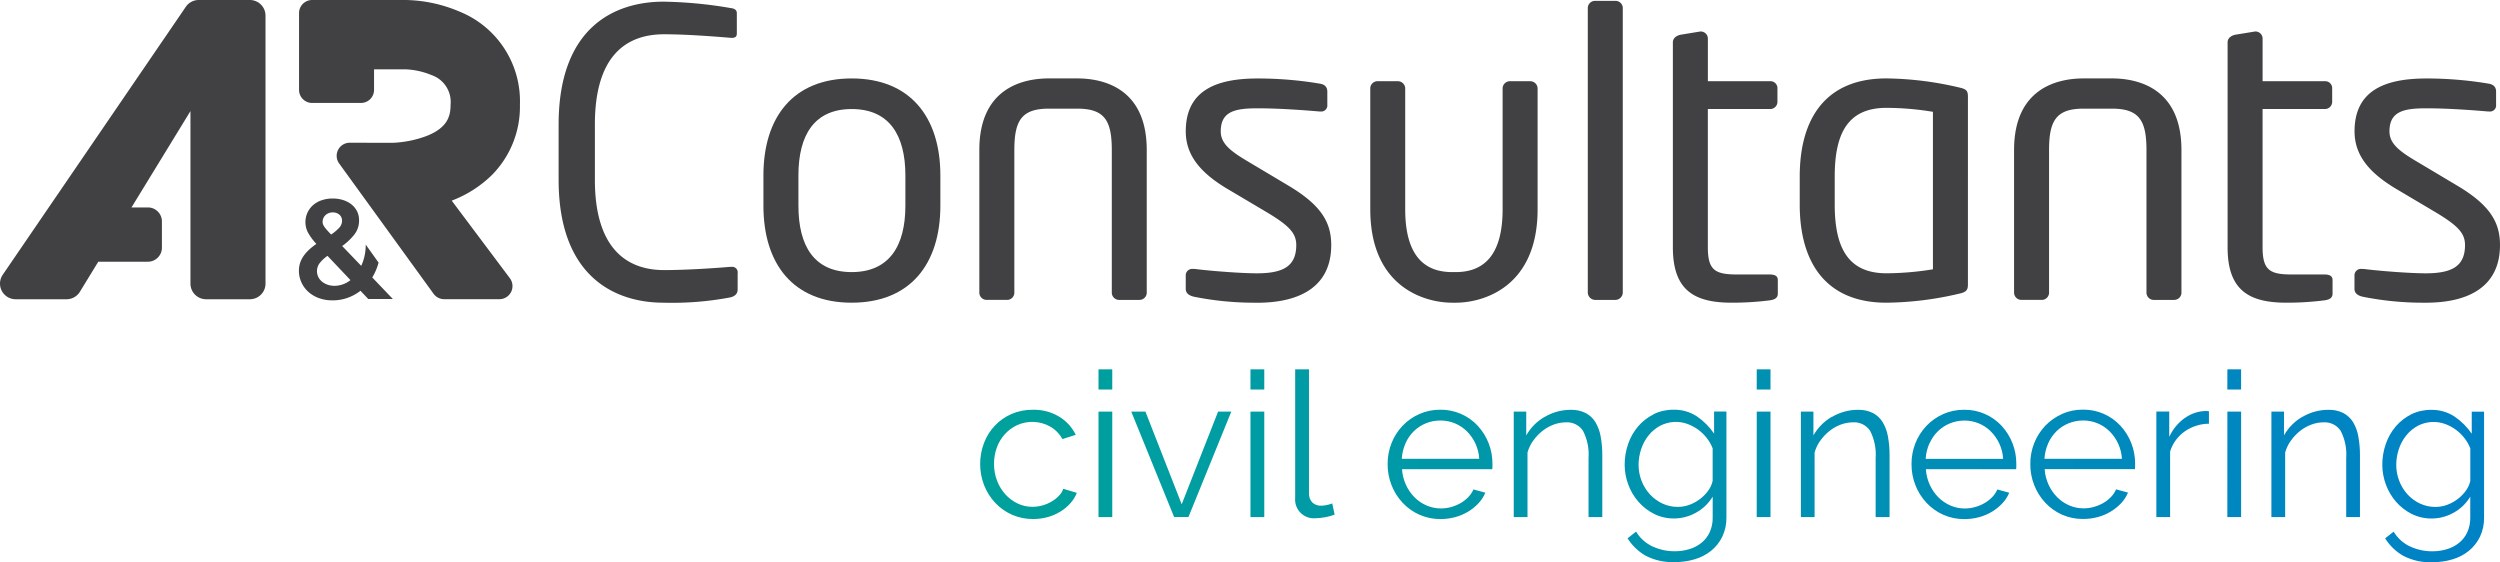
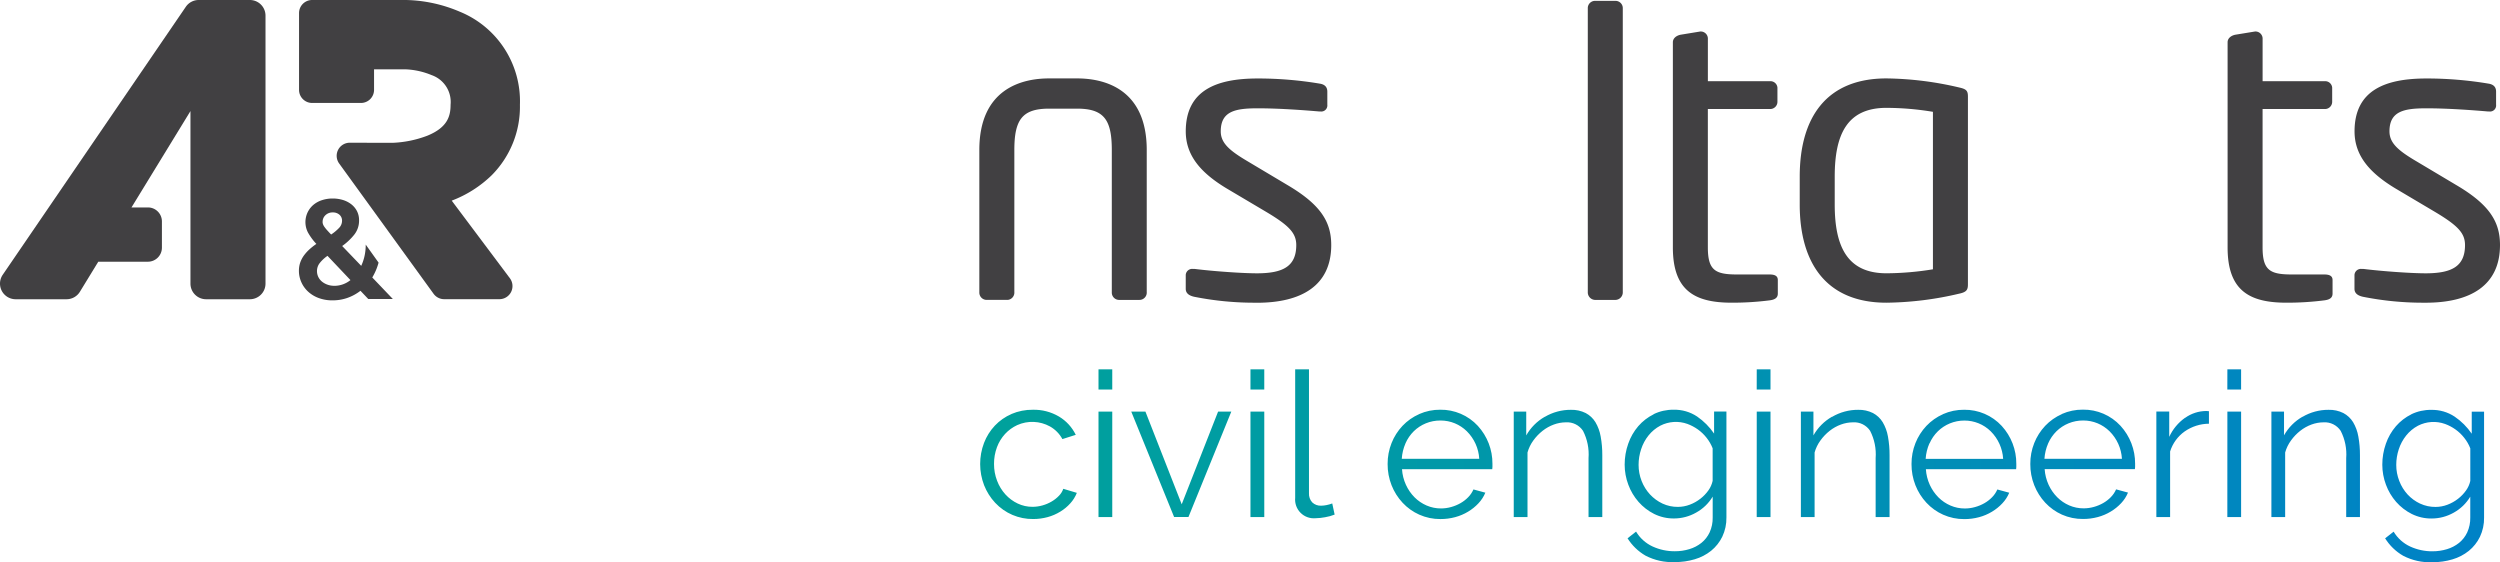
<svg xmlns="http://www.w3.org/2000/svg" viewBox="0 0 226.772 50.994">
  <defs>
    <clipPath id="a">
      <path d="M99.644,46.9h1.248V37.335H99.644Zm10.847-9.563-3.3,8.406L103.9,37.335h-1.285l3.888,9.563h1.3l3.888-9.563Zm2.937,9.563h1.253V37.335h-1.253Zm45.921,0H160.6V37.335h-1.248Zm42.69,0h1.249V37.335h-1.245ZM198.2,37.9a4.338,4.338,0,0,0-1.432,1.727v-2.3H195.6V46.9h1.248V40.951a3.514,3.514,0,0,1,1.322-1.817,3.913,3.913,0,0,1,2.2-.7V37.3a1.277,1.277,0,0,0-.239-.019,3.321,3.321,0,0,0-1.926.625M91.752,37.555a4.573,4.573,0,0,0-1.512,1.056,4.771,4.771,0,0,0-.982,1.569,5.38,5.38,0,0,0,.009,3.836,5.035,5.035,0,0,0,1,1.587,4.638,4.638,0,0,0,3.455,1.477,4.914,4.914,0,0,0,1.305-.173,4.417,4.417,0,0,0,1.156-.5,4.025,4.025,0,0,0,.909-.756,3.1,3.1,0,0,0,.587-.945l-1.229-.367a1.678,1.678,0,0,1-.386.624,3,3,0,0,1-.66.523,3.491,3.491,0,0,1-.836.358,3.32,3.32,0,0,1-.908.129,3.087,3.087,0,0,1-1.349-.3,3.576,3.576,0,0,1-1.111-.825,3.879,3.879,0,0,1-.756-1.239,4.2,4.2,0,0,1-.277-1.523,4.263,4.263,0,0,1,.267-1.524,3.686,3.686,0,0,1,.734-1.2,3.523,3.523,0,0,1,1.1-.8,3.326,3.326,0,0,1,2.973.12,2.91,2.91,0,0,1,1.129,1.147l1.211-.386a3.94,3.94,0,0,0-1.524-1.66,4.451,4.451,0,0,0-2.367-.615,4.813,4.813,0,0,0-1.944.385m35.744,2.661a3.546,3.546,0,0,1,.756-1.1,3.4,3.4,0,0,1,1.092-.716,3.445,3.445,0,0,1,1.323-.254,3.394,3.394,0,0,1,1.312.257,3.445,3.445,0,0,1,1.08.716,3.83,3.83,0,0,1,1.128,2.5h-7.029a4.178,4.178,0,0,1,.339-1.4m1.239-2.652a4.7,4.7,0,0,0-1.512,1.064,4.924,4.924,0,0,0-.991,1.56,5.045,5.045,0,0,0-.358,1.9,5.167,5.167,0,0,0,.358,1.927,5.009,5.009,0,0,0,1,1.587,4.66,4.66,0,0,0,1.512,1.08,4.6,4.6,0,0,0,1.921.4,5.1,5.1,0,0,0,1.34-.174,4.514,4.514,0,0,0,1.174-.5,4.289,4.289,0,0,0,.936-.756,3.172,3.172,0,0,0,.624-.963l-1.08-.294a2.31,2.31,0,0,1-.477.706,3.1,3.1,0,0,1-.7.54,3.676,3.676,0,0,1-.843.349,3.4,3.4,0,0,1-.918.129,3.252,3.252,0,0,1-1.312-.267,3.5,3.5,0,0,1-1.093-.743,3.922,3.922,0,0,1-.779-1.129,4.006,4.006,0,0,1-.358-1.422h8.186a.761.761,0,0,0,.018-.2v-.293a5.045,5.045,0,0,0-1.322-3.433,4.557,4.557,0,0,0-3.413-1.468,4.633,4.633,0,0,0-1.91.394m11.389.248a4.492,4.492,0,0,0-1.679,1.689V37.335H137.31V46.9h1.248V41.043a3.406,3.406,0,0,1,.532-1.093,4.364,4.364,0,0,1,.835-.871,3.716,3.716,0,0,1,1.019-.57,3.218,3.218,0,0,1,1.1-.2,1.727,1.727,0,0,1,1.55.772,4.666,4.666,0,0,1,.5,2.478V46.9h1.248V41.3a9.21,9.21,0,0,0-.147-1.707,3.829,3.829,0,0,0-.477-1.3,2.3,2.3,0,0,0-.881-.826,2.827,2.827,0,0,0-1.34-.293,4.615,4.615,0,0,0-2.376.642M150.8,45.677a3.707,3.707,0,0,1-1.129-.825,3.89,3.89,0,0,1-.762-1.222,3.979,3.979,0,0,1-.275-1.467,4.5,4.5,0,0,1,.23-1.414,3.935,3.935,0,0,1,.67-1.248,3.427,3.427,0,0,1,1.073-.89,3.092,3.092,0,0,1,2.46-.157,4.079,4.079,0,0,1,.945.5,3.848,3.848,0,0,1,.789.756,3.741,3.741,0,0,1,.551.955v2.954a2.37,2.37,0,0,1-.385.864,3.542,3.542,0,0,1-.726.756,3.652,3.652,0,0,1-.963.54,3.025,3.025,0,0,1-1.08.2,3.225,3.225,0,0,1-1.394-.3m-.8-8.1a4.472,4.472,0,0,0-1.4,1.08,4.9,4.9,0,0,0-.909,1.588,5.657,5.657,0,0,0-.324,1.9,5.145,5.145,0,0,0,.331,1.817,4.965,4.965,0,0,0,.928,1.561,4.672,4.672,0,0,0,1.412,1.092,3.954,3.954,0,0,0,1.809.412,4.057,4.057,0,0,0,2-.531,4,4,0,0,0,1.505-1.45v1.89a3.115,3.115,0,0,1-.275,1.349,2.7,2.7,0,0,1-.744.954,3.24,3.24,0,0,1-1.092.569,4.449,4.449,0,0,1-1.322.193,4.748,4.748,0,0,1-2.018-.432,3.426,3.426,0,0,1-1.5-1.349l-.772.606A4.714,4.714,0,0,0,149.26,50.4a5.265,5.265,0,0,0,2.661.587,6.225,6.225,0,0,0,1.809-.257,4.3,4.3,0,0,0,1.486-.771,3.767,3.767,0,0,0,1.01-1.275,3.915,3.915,0,0,0,.376-1.753v-9.6h-1.119v2a5.934,5.934,0,0,0-1.542-1.55,3.68,3.68,0,0,0-2.13-.615,4.026,4.026,0,0,0-1.808.4m16.17.239a4.492,4.492,0,0,0-1.679,1.689V37.335h-1.138V46.9H164.6V41.043a3.408,3.408,0,0,1,.533-1.093,4.332,4.332,0,0,1,.834-.871,3.7,3.7,0,0,1,1.019-.57,3.208,3.208,0,0,1,1.1-.2,1.728,1.728,0,0,1,1.551.772,4.656,4.656,0,0,1,.5,2.478V46.9H171.4V41.3a9.21,9.21,0,0,0-.147-1.707,3.8,3.8,0,0,0-.478-1.3,2.291,2.291,0,0,0-.88-.826,2.827,2.827,0,0,0-1.34-.293,4.62,4.62,0,0,0-2.376.642m8.847,2.405a3.522,3.522,0,0,1,.756-1.1,3.4,3.4,0,0,1,1.091-.716,3.458,3.458,0,0,1,1.309-.257,3.38,3.38,0,0,1,2.392.973,3.835,3.835,0,0,1,1.129,2.5h-7.029a4.154,4.154,0,0,1,.339-1.4m1.238-2.652a4.7,4.7,0,0,0-1.511,1.064,4.927,4.927,0,0,0-.992,1.56,5.064,5.064,0,0,0-.357,1.9,5.186,5.186,0,0,0,.357,1.927,5.027,5.027,0,0,0,1,1.587,4.671,4.671,0,0,0,1.512,1.08,4.607,4.607,0,0,0,1.921.4,5.091,5.091,0,0,0,1.34-.174,4.514,4.514,0,0,0,1.174-.5,4.289,4.289,0,0,0,.936-.756,3.175,3.175,0,0,0,.625-.963l-1.08-.294a2.3,2.3,0,0,1-.478.706,3.117,3.117,0,0,1-.7.54,3.691,3.691,0,0,1-.845.349,3.385,3.385,0,0,1-.917.129,3.249,3.249,0,0,1-1.312-.267,3.478,3.478,0,0,1-1.093-.743,3.945,3.945,0,0,1-.78-1.129,4.026,4.026,0,0,1-.357-1.422h8.185a.761.761,0,0,0,.018-.2v-.293a5.04,5.04,0,0,0-1.321-3.433,4.558,4.558,0,0,0-3.414-1.468,4.629,4.629,0,0,0-1.909.394m9.535,2.652a3.506,3.506,0,0,1,.756-1.1,3.4,3.4,0,0,1,1.092-.716,3.438,3.438,0,0,1,1.321-.257,3.384,3.384,0,0,1,1.313.257,3.445,3.445,0,0,1,1.08.716,3.83,3.83,0,0,1,1.128,2.5h-7.03a4.179,4.179,0,0,1,.34-1.4m1.239-2.652a4.721,4.721,0,0,0-1.512,1.065,4.919,4.919,0,0,0-.991,1.559,5.05,5.05,0,0,0-.358,1.9,5.158,5.158,0,0,0,.358,1.926,5.028,5.028,0,0,0,1,1.588,4.7,4.7,0,0,0,1.512,1.08,4.6,4.6,0,0,0,1.917.394,5.086,5.086,0,0,0,1.34-.174,4.506,4.506,0,0,0,1.175-.5,4.318,4.318,0,0,0,.937-.756,3.179,3.179,0,0,0,.624-.963l-1.08-.293a2.334,2.334,0,0,1-.477.706,3.128,3.128,0,0,1-.7.54,3.7,3.7,0,0,1-.844.349,3.429,3.429,0,0,1-.917.128,3.254,3.254,0,0,1-1.313-.267,3.485,3.485,0,0,1-1.092-.743,3.927,3.927,0,0,1-.78-1.128,4.027,4.027,0,0,1-.358-1.422h8.186a.765.765,0,0,0,.019-.2v-.294a5.045,5.045,0,0,0-1.322-3.433,4.557,4.557,0,0,0-3.414-1.467,4.613,4.613,0,0,0-1.909.394m21.832.247a4.485,4.485,0,0,0-1.679,1.689V37.335h-1.145V46.9h1.248V41.043a3.408,3.408,0,0,1,.533-1.093,4.309,4.309,0,0,1,.835-.871,3.7,3.7,0,0,1,1.018-.57,3.208,3.208,0,0,1,1.1-.2,1.727,1.727,0,0,1,1.551.772,4.647,4.647,0,0,1,.5,2.478V46.9h1.248V41.3a9.21,9.21,0,0,0-.147-1.707,3.827,3.827,0,0,0-.476-1.3,2.31,2.31,0,0,0-.882-.826,2.825,2.825,0,0,0-1.34-.293,4.614,4.614,0,0,0-2.375.642m10.672,7.865a3.679,3.679,0,0,1-1.129-.825,3.864,3.864,0,0,1-.755-1.222,3.96,3.96,0,0,1-.276-1.467,4.5,4.5,0,0,1,.229-1.414,3.958,3.958,0,0,1,.671-1.248,3.427,3.427,0,0,1,1.073-.89,3.09,3.09,0,0,1,2.459-.157,4.022,4.022,0,0,1,.945.5,3.8,3.8,0,0,1,.789.756,3.683,3.683,0,0,1,.551.955v2.954a2.337,2.337,0,0,1-.385.864,3.537,3.537,0,0,1-.725.756,3.652,3.652,0,0,1-.963.54,3.025,3.025,0,0,1-1.08.2,3.23,3.23,0,0,1-1.395-.3m-.8-8.1a4.438,4.438,0,0,0-1.4,1.08,4.883,4.883,0,0,0-.91,1.588,5.686,5.686,0,0,0-.324,1.9,5.145,5.145,0,0,0,.331,1.817,5,5,0,0,0,.926,1.561,4.693,4.693,0,0,0,1.414,1.092,3.947,3.947,0,0,0,1.808.412,4.06,4.06,0,0,0,2-.531,4,4,0,0,0,1.5-1.45v1.89a3.115,3.115,0,0,1-.275,1.349,2.686,2.686,0,0,1-.743.954,3.24,3.24,0,0,1-1.092.569,4.482,4.482,0,0,1-1.322.193,4.752,4.752,0,0,1-2.019-.432,3.423,3.423,0,0,1-1.5-1.349l-.772.606a4.679,4.679,0,0,0,1.634,1.579,5.265,5.265,0,0,0,2.661.587,6.218,6.218,0,0,0,1.808-.257,4.309,4.309,0,0,0,1.487-.771,3.777,3.777,0,0,0,1.01-1.275,3.914,3.914,0,0,0,.375-1.753v-9.6h-1.119v2a5.9,5.9,0,0,0-1.547-1.548,3.685,3.685,0,0,0-2.129-.615,4.026,4.026,0,0,0-1.808.4M99.644,35.335h1.248V33.5H99.644Zm13.784,0h1.253V33.5h-1.253Zm4.056-1.836V45.154a1.7,1.7,0,0,0,1.853,1.854,4.928,4.928,0,0,0,.873-.093,4.138,4.138,0,0,0,.853-.237l-.216-1.01a3.277,3.277,0,0,1-.514.147,2.475,2.475,0,0,1-.478.055,1.093,1.093,0,0,1-.826-.3,1.145,1.145,0,0,1-.293-.834V33.5Zm41.865,1.836H160.6V33.5h-1.248Zm42.69,0h1.249V33.5h-1.245Z" fill="none" />
    </clipPath>
    <linearGradient id="b" x1="-371.391" y1="-60.571" x2="-371.08" y2="-60.571" gradientTransform="translate(162924.015 26599.5) scale(438.446)" gradientUnits="userSpaceOnUse">
      <stop offset="0" stop-color="#00a19c" />
      <stop offset="1" stop-color="#0082c6" />
    </linearGradient>
  </defs>
  <title>Logo Bigger</title>
-   <path d="M66.182,26.988a28.342,28.342,0,0,1-5.987.47c-4.437,0-9.523-2.376-9.523-11.146V11.3C50.672,2.46,55.758.151,60.2.151a38.853,38.853,0,0,1,6.06.578c.324.036.577.144.577.469V3.033c0,.216-.073.4-.432.4h-.108c-1.3-.108-3.967-.324-6.059-.324-3.535,0-6.277,2.051-6.277,8.187v5.014c0,6.06,2.742,8.189,6.277,8.189,2.052,0,4.652-.18,5.951-.29h.145a.5.5,0,0,1,.577.578v1.479c0,.432-.324.647-.722.721" fill="#414042" />
-   <path d="M82.127,15.915c0-3.68-1.48-6.024-4.871-6.024-3.354,0-4.832,2.308-4.832,6.024v2.741c0,3.679,1.443,6.025,4.832,6.025,3.356,0,4.871-2.309,4.871-6.025ZM77.256,27.458c-5.3,0-8.007-3.5-8.007-8.8V15.915c0-5.3,2.706-8.8,8.007-8.8s8.044,3.5,8.044,8.8v2.741c0,5.3-2.741,8.8-8.044,8.8" fill="#414042" />
  <path d="M103.373,27.205H101.5a.665.665,0,0,1-.65-.68l0-.041V13.606c0-2.706-.684-3.751-3.138-3.751H95.148c-2.453,0-3.138,1.045-3.138,3.751V26.484a.666.666,0,0,1-.607.719l-.041,0H89.484a.664.664,0,0,1-.65-.68l0-.041V13.606c0-5.554,3.859-6.493,6.312-6.493h2.561c2.454,0,6.312.939,6.312,6.493V26.484a.665.665,0,0,1-.606.719l-.042,0" fill="#414042" />
  <path d="M114.013,27.458a27.877,27.877,0,0,1-5.7-.54c-.469-.108-.756-.324-.756-.72V24.934a.585.585,0,0,1,.625-.542l.023,0h.144c1.728.216,4.364.4,5.663.4,2.346,0,3.571-.614,3.571-2.562,0-1.08-.647-1.767-2.7-2.994l-3.644-2.16c-2.2-1.334-3.68-2.884-3.68-5.157,0-3.752,2.813-4.8,6.529-4.8a33.887,33.887,0,0,1,5.627.468c.469.073.685.324.685.722V9.5a.552.552,0,0,1-.483.613.574.574,0,0,1-.131,0h-.107c-1.263-.108-3.572-.288-5.592-.288s-3.354.251-3.354,2.091c0,1.08.829,1.768,2.484,2.742l3.57,2.129c2.993,1.766,3.968,3.318,3.968,5.445,0,3.68-2.706,5.231-6.746,5.231" fill="#414042" />
-   <path d="M132.049,27.458h-.324c-2.452,0-7.429-1.371-7.429-8.477V8.087a.664.664,0,0,1,.6-.719l.044,0h1.874a.665.665,0,0,1,.651.678c0,.014,0,.029,0,.043V18.981c0,4.328,1.836,5.7,4.257,5.7h.324c2.417,0,4.255-1.372,4.255-5.7V8.087a.665.665,0,0,1,.609-.719l.039,0h1.874a.665.665,0,0,1,.651.68l0,.041V18.981c0,7.106-4.978,8.477-7.43,8.477" fill="#414042" />
  <path d="M146.551,27.205h-1.876a.687.687,0,0,1-.648-.721V.765a.657.657,0,0,1,.625-.686h1.9a.656.656,0,0,1,.649.662V26.484a.687.687,0,0,1-.648.721" fill="#414042" />
  <path d="M160.545,27.241a26.718,26.718,0,0,1-3.462.216c-3.391,0-5.339-1.119-5.339-5.014V3.83c0-.359.324-.612.723-.684l1.765-.289h.074a.648.648,0,0,1,.613.681V7.366h5.626a.635.635,0,0,1,.684.582c0,.022,0,.044,0,.066V9.242a.656.656,0,0,1-.663.648h-5.649V22.444c0,2.092.685,2.453,2.668,2.453h2.922c.505,0,.756.144.756.505v1.227c0,.324-.18.54-.722.612" fill="#414042" />
  <path d="M175.334,10.143a26.27,26.27,0,0,0-4.219-.36c-3.571,0-4.69,2.416-4.69,6.24v2.525c0,3.788,1.119,6.241,4.69,6.241a26.747,26.747,0,0,0,4.219-.361Zm2.418,16.486a29.868,29.868,0,0,1-6.637.829c-5.376,0-7.864-3.5-7.864-8.91V16.023c0-5.411,2.453-8.91,7.864-8.91a30.115,30.115,0,0,1,6.637.831c.648.144.756.324.756.828V25.8c0,.47-.108.686-.756.831" fill="#414042" />
-   <path d="M197.23,27.205h-1.876a.664.664,0,0,1-.65-.68l0-.041V13.606c0-2.706-.685-3.751-3.138-3.751h-2.561c-2.453,0-3.138,1.045-3.138,3.751V26.484a.665.665,0,0,1-.609.719l-.039,0h-1.874a.665.665,0,0,1-.651-.68l0-.041V13.606c0-5.554,3.859-6.493,6.313-6.493h2.556c2.453,0,6.313.939,6.313,6.493V26.484a.666.666,0,0,1-.607.719l-.041,0" fill="#414042" />
  <path d="M210.865,27.241a26.718,26.718,0,0,1-3.462.216c-3.391,0-5.34-1.119-5.34-5.014V3.83c0-.359.324-.612.722-.684l1.767-.289h.074a.648.648,0,0,1,.612.682V7.366h5.627a.635.635,0,0,1,.684.582c0,.022,0,.044,0,.066V9.242a.655.655,0,0,1-.662.648h-5.651V22.444c0,2.092.685,2.453,2.669,2.453h2.922c.5,0,.756.144.756.505v1.227c0,.324-.18.54-.721.612" fill="#414042" />
  <path d="M220.028,27.458a27.9,27.9,0,0,1-5.7-.54c-.468-.108-.756-.324-.756-.72V24.934a.585.585,0,0,1,.624-.542l.024,0h.145c1.728.216,4.364.4,5.664.4,2.344,0,3.57-.614,3.57-2.562,0-1.08-.648-1.767-2.7-2.994l-3.642-2.16c-2.2-1.334-3.679-2.884-3.679-5.157,0-3.752,2.807-4.8,6.528-4.8a33.9,33.9,0,0,1,5.627.468c.468.073.684.324.684.722V9.5a.55.55,0,0,1-.482.613.574.574,0,0,1-.131,0h-.112c-1.263-.108-3.571-.288-5.591-.288s-3.355.251-3.355,2.091c0,1.08.831,1.768,2.49,2.742l3.571,2.129c2.993,1.762,3.965,3.314,3.965,5.441,0,3.679-2.7,5.231-6.744,5.231" fill="#414042" />
  <path d="M29.262,20.123a.65.65,0,0,0,.039.223.948.948,0,0,0,.127.234,3.129,3.129,0,0,0,.234.293c.1.108.222.245.375.4a4.081,4.081,0,0,0,.735-.615.923.923,0,0,0,.254-.628.705.705,0,0,0-.234-.552.875.875,0,0,0-.6-.209.922.922,0,0,0-.666.247.8.8,0,0,0-.261.6m1.066,5.811a2.334,2.334,0,0,0,1.459-.52l-2.083-2.2a3.251,3.251,0,0,0-.7.648,1.175,1.175,0,0,0-.254.737,1.218,1.218,0,0,0,.113.514,1.26,1.26,0,0,0,.324.425,1.644,1.644,0,0,0,.5.285,1.78,1.78,0,0,0,.634.108m3.083,1.2-.71-.748a4.211,4.211,0,0,1-1.206.653,4.04,4.04,0,0,1-1.331.216,3.53,3.53,0,0,1-1.263-.216,2.865,2.865,0,0,1-.957-.584,2.577,2.577,0,0,1-.609-.856,2.5,2.5,0,0,1-.216-1.022,2.286,2.286,0,0,1,.126-.773,2.505,2.505,0,0,1,.349-.648,3.787,3.787,0,0,1,.507-.552,5.949,5.949,0,0,1,.6-.469,5.185,5.185,0,0,1-.768-1.047,2.054,2.054,0,0,1,.488-2.487,2.326,2.326,0,0,1,.78-.432,3.071,3.071,0,0,1,.984-.153,3.183,3.183,0,0,1,.9.127,2.368,2.368,0,0,1,.756.375,1.875,1.875,0,0,1,.533.621,1.788,1.788,0,0,1,.2.864,2.033,2.033,0,0,1-.432,1.287,5.342,5.342,0,0,1-1.1,1.035l1.728,1.8a4.36,4.36,0,0,0,.3-.889,4.716,4.716,0,0,0,.108-1.04l1.166,1.636a5.274,5.274,0,0,1-.571,1.346l1.865,1.953Z" fill="#414042" />
  <path d="M40.975,18.2a10.6,10.6,0,0,0,3.63-2.308A8.811,8.811,0,0,0,47.162,9.5a8.769,8.769,0,0,0-5.457-8.439A13.058,13.058,0,0,0,36.845,0H28.314a1.188,1.188,0,0,0-1.188,1.188h0V8.151a1.188,1.188,0,0,0,1.188,1.188h4.428A1.188,1.188,0,0,0,33.93,8.151h0V6.291h2.915a6.863,6.863,0,0,1,2.312.525A2.574,2.574,0,0,1,40.871,9.5c0,1.011-.255,2.052-2.106,2.808a9.906,9.906,0,0,1-3.186.648l-3.851-.01a1.188,1.188,0,0,0-.965,1.882l8.566,11.82a1.19,1.19,0,0,0,.961.491H45.3a1.189,1.189,0,0,0,.951-1.9Z" fill="#414042" />
  <path d="M22.658,0H18.025a1.415,1.415,0,0,0-1.171.619L.247,24.925A1.419,1.419,0,0,0,1.42,27.144H6.038a1.419,1.419,0,0,0,1.209-.678l1.668-2.727h4.5a1.271,1.271,0,0,0,1.272-1.268h0V20.086a1.27,1.27,0,0,0-1.269-1.27H11.927l5.349-8.74V25.725A1.419,1.419,0,0,0,18.7,27.144h3.963a1.419,1.419,0,0,0,1.421-1.417V1.419A1.419,1.419,0,0,0,22.66,0Z" fill="#414042" />
  <g clip-path="url(#a)">
    <rect x="88.907" y="33.499" width="136.423" height="17.492" fill="url(#b)" />
  </g>
</svg>